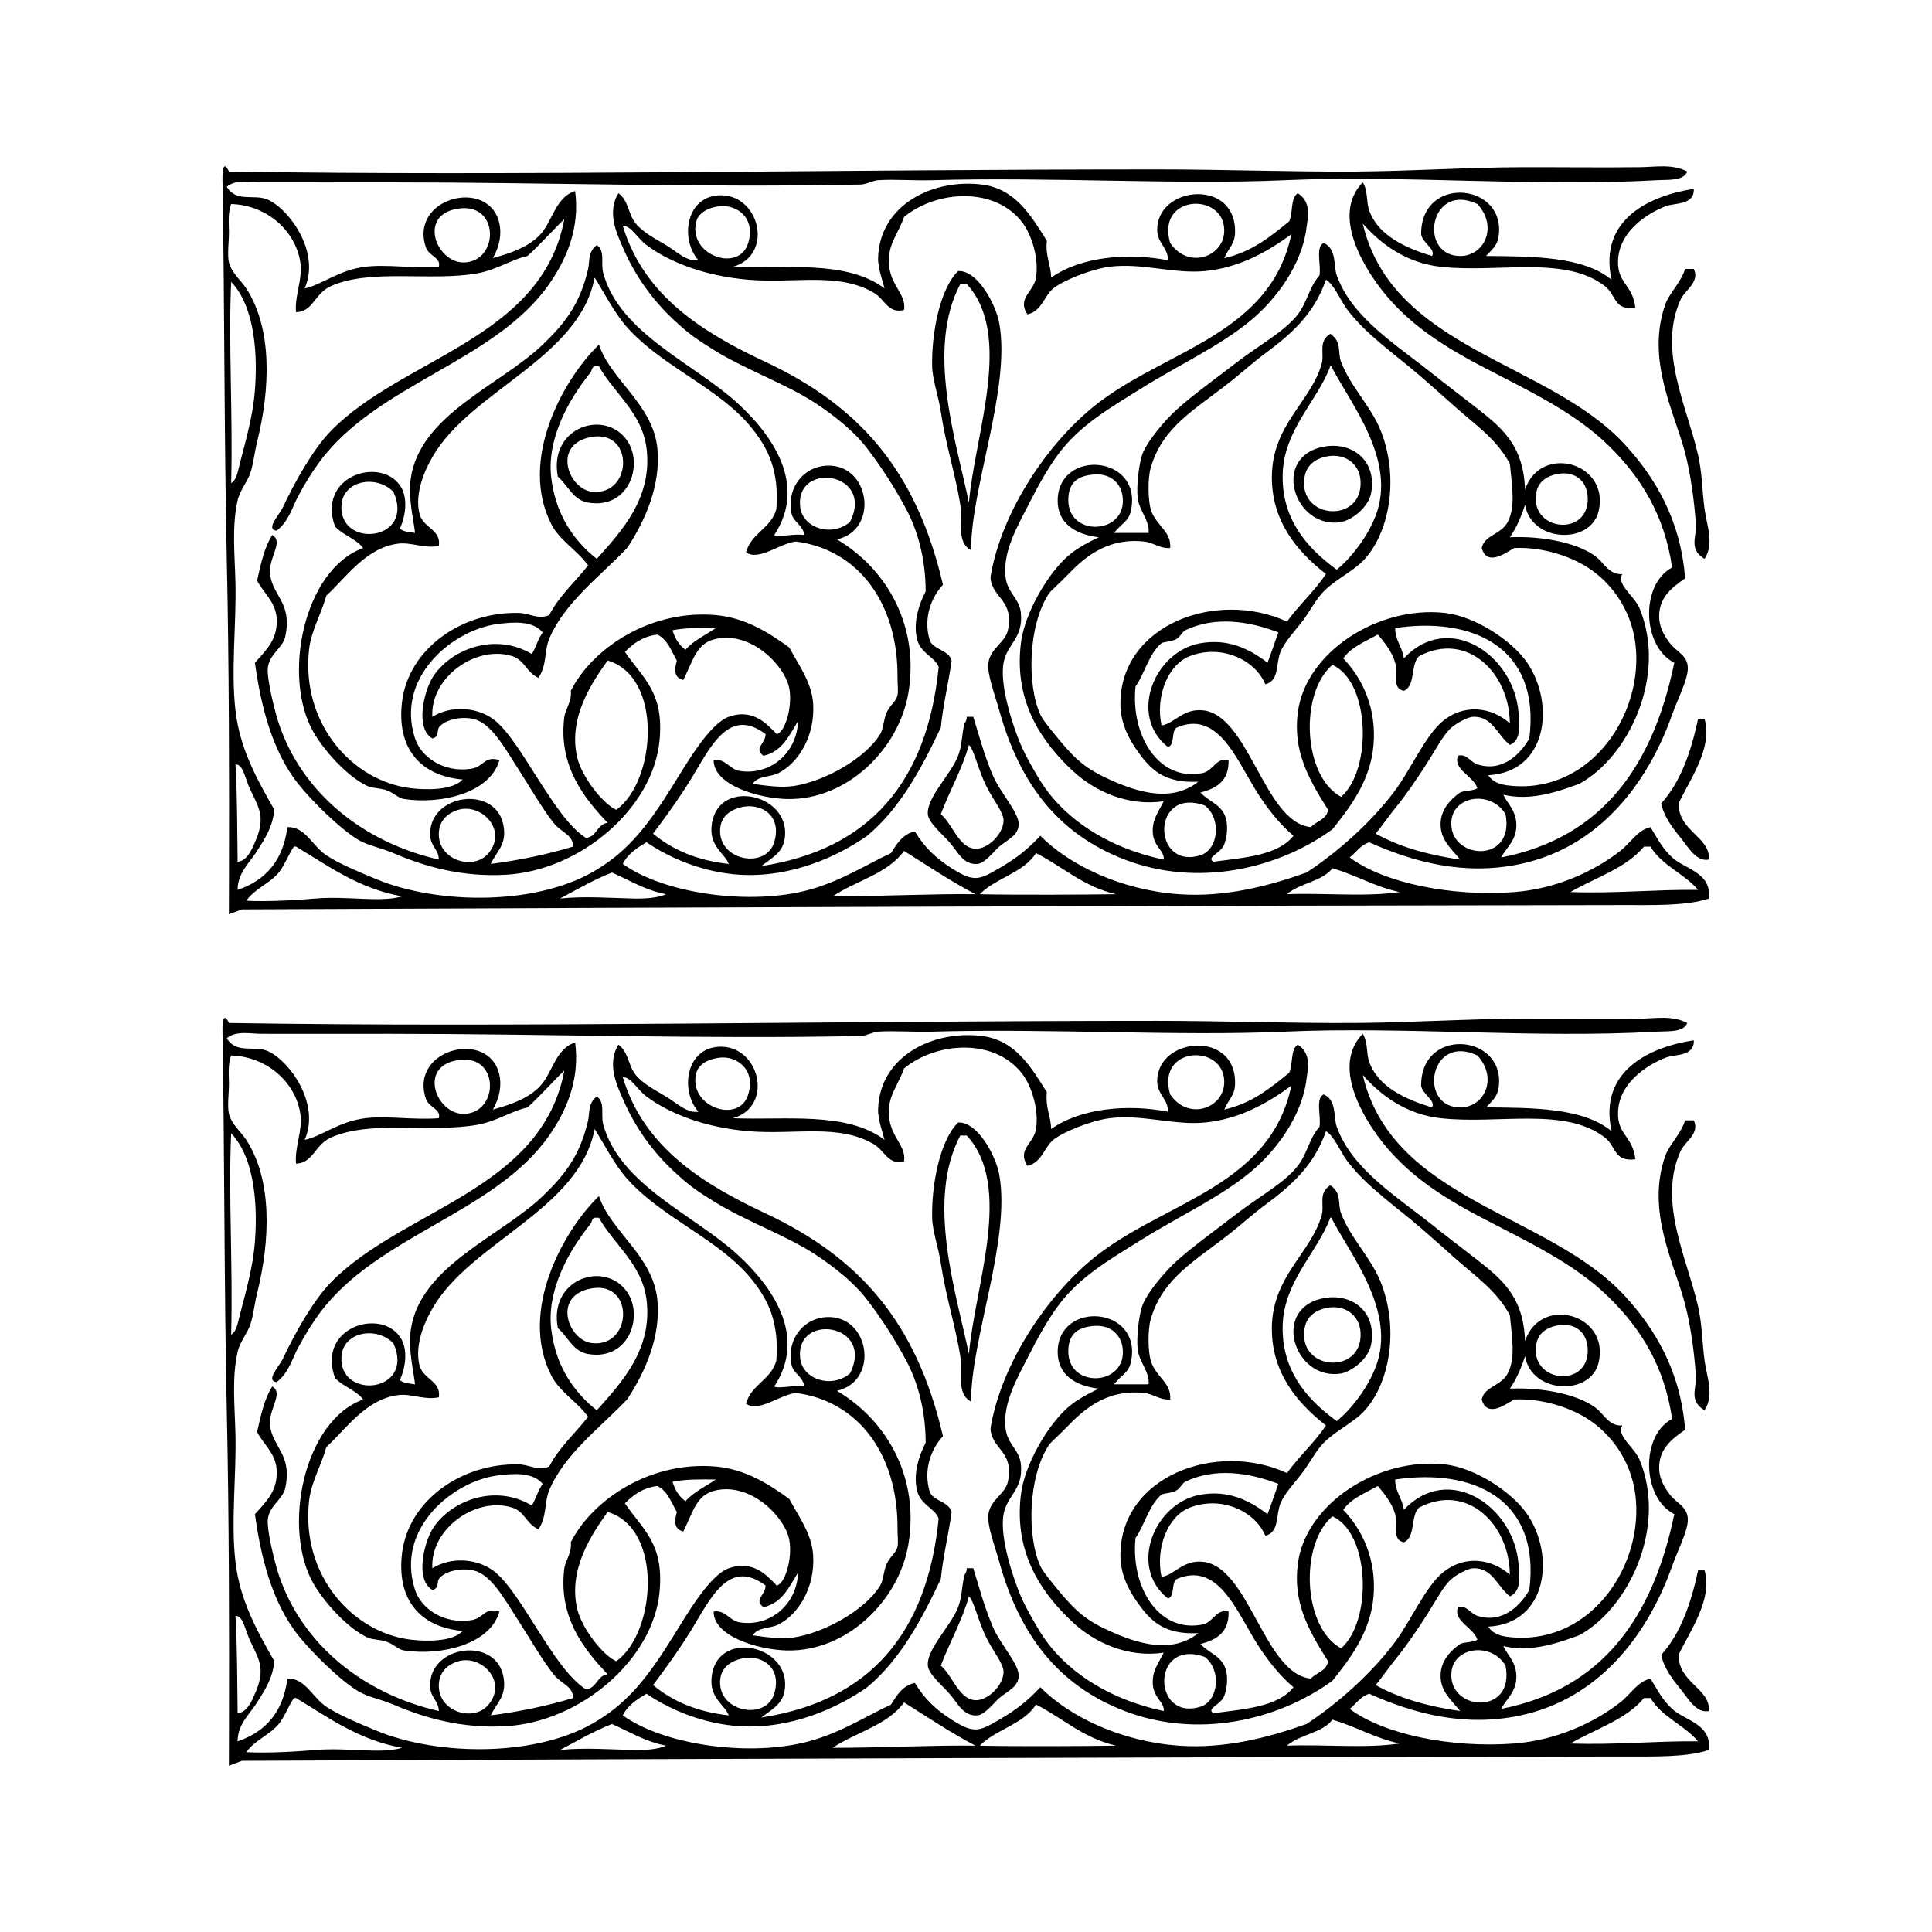
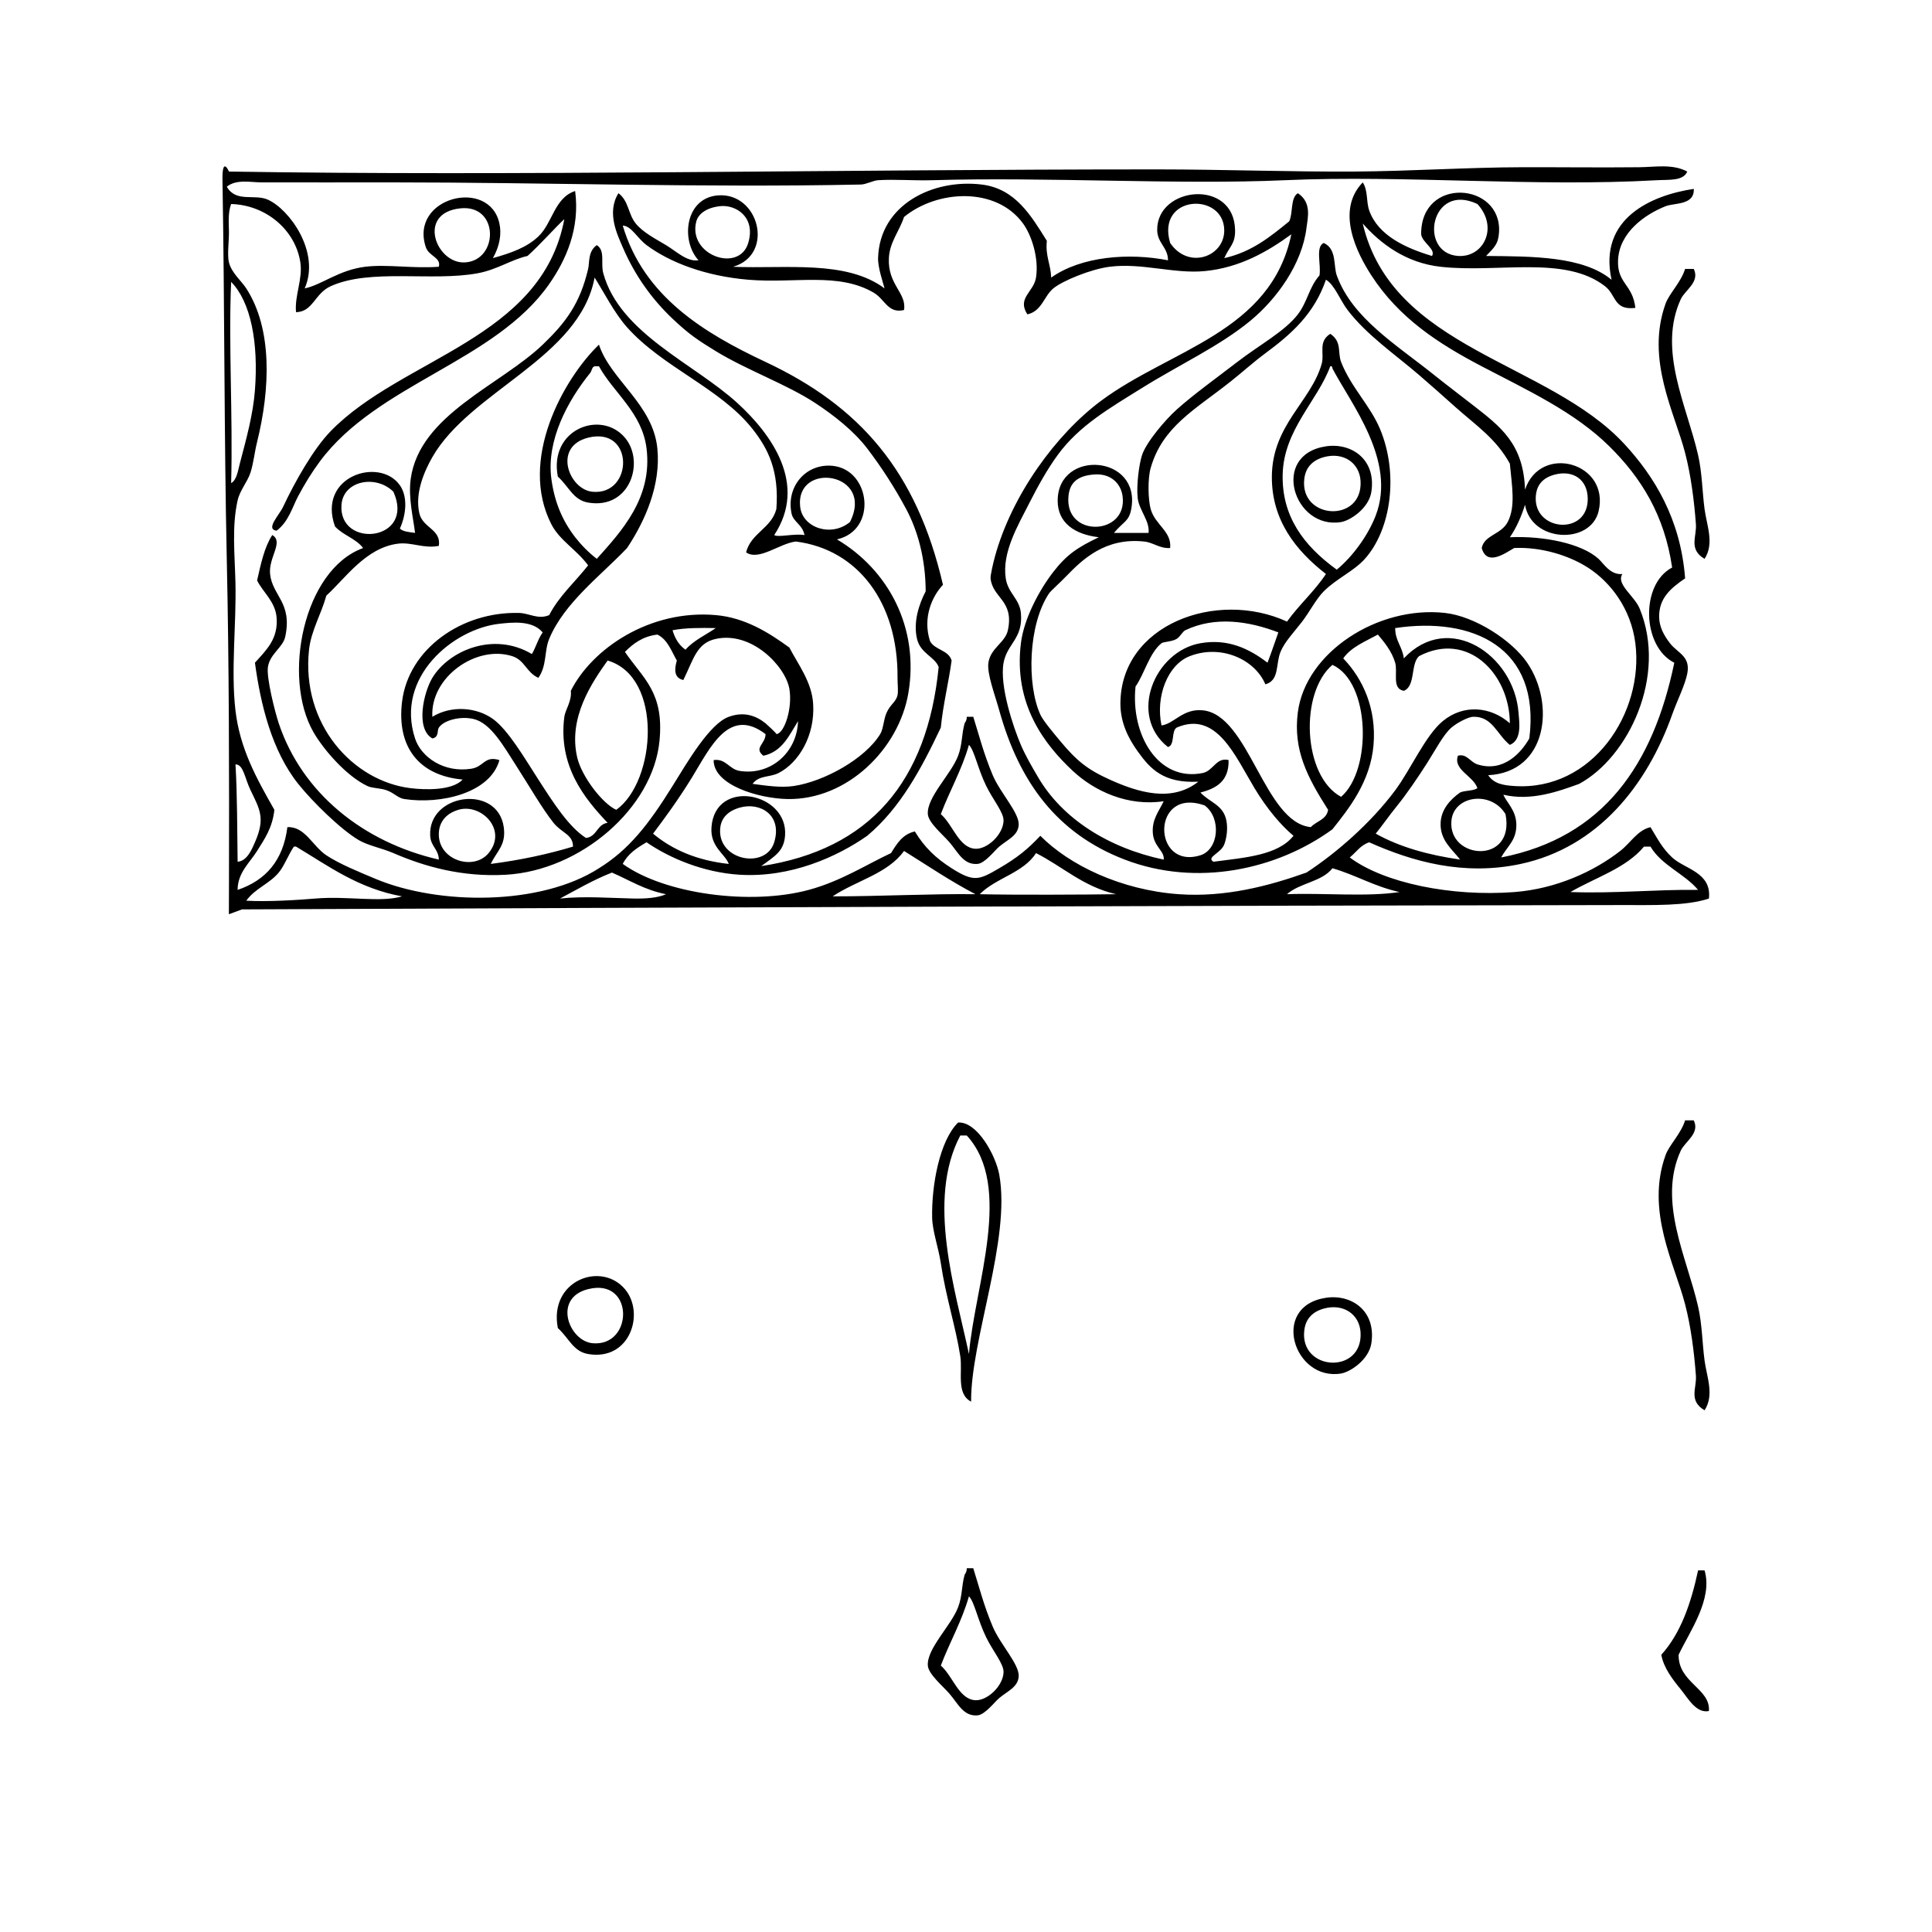
<svg xmlns="http://www.w3.org/2000/svg" xml:space="preserve" width="3.413in" height="3.413in" version="1.1" style="shape-rendering:geometricPrecision; text-rendering:geometricPrecision; image-rendering:optimizeQuality; fill-rule:evenodd; clip-rule:evenodd" viewBox="0 0 3413.33 3413.33">
  <defs>
    <style type="text/css">
   
    .fil0 {fill:none}
    .fil1 {fill:black}
   
  </style>
  </defs>
  <g id="Layer_x0020_1">
    <rect class="fil0" x="-0" y="-0" width="3413.33" height="3413.33" />
    <g id="_1972304494640">
      <g>
        <path class="fil1" d="M2992.41 475.1c11.36,23.12 -15.58,37.45 -22.94,53.51 -41.1,89.74 10.58,188 30.58,275.23 7.15,31.22 7.34,64.54 11.46,95.56 3.88,29.2 17.64,60.85 0,87.92 -28.67,-16.79 -13.68,-39.31 -15.29,-61.16 -3.06,-41.38 -8.73,-86.1 -19.11,-126.14 -18.5,-71.37 -70.12,-164.89 -34.41,-263.76 6.3,-17.44 27.42,-37.98 34.41,-61.16 5.1,0 10.2,0 15.29,0z" />
-         <path class="fil1" d="M1715.68 972.03c-26.72,-13.85 -14.77,-52.31 -19.11,-80.28 -8,-51.52 -25.45,-104.44 -34.41,-164.37 -4.12,-27.56 -14.76,-56.33 -15.29,-80.27 -1.28,-57.07 13.26,-136.44 45.87,-168.19 33.86,-2.1 66.56,58.45 72.63,91.74 20.92,114.57 -50.52,292.15 -49.69,401.37zm-7.65 -470.18l0 0c-3.82,0 -7.65,0 -11.46,0 -60.06,113.81 -8.91,272.31 15.29,386.07 10.48,-121.62 78.79,-295.85 -3.83,-386.07z" />
        <path class="fil1" d="M985.56 842.06c-16.27,-83.72 76.21,-118.74 118.51,-68.8 35.82,42.3 9.23,127.33 -64.99,114.67 -26.4,-4.5 -33.5,-27.71 -53.52,-45.87zm61.17 26.76l0 0c72.53,6.88 74.33,-116.06 -7.65,-95.56 -63.17,15.79 -33.85,91.63 7.65,95.56z" />
        <path class="fil1" d="M2342.57 788.55c44.78,-6.75 89.01,22.74 80.28,80.27 -4.46,29.41 -37.36,50.83 -53.52,53.52 -83.49,13.86 -125.77,-118.88 -26.76,-133.79zm-38.22 57.33l0 0c-8.74,72.52 103.74,78.85 99.39,3.82 -1.84,-31.81 -30.2,-51.7 -64.98,-42.04 -27.72,7.7 -33.06,27.09 -34.4,38.22z" />
        <path class="fil1" d="M1708.03 1266.37c3.83,0 7.65,0 11.46,0 9.91,31.24 18.17,64.66 34.41,103.2 13.2,31.33 47.23,66.64 45.87,87.92 -1.2,18.77 -18.99,25.45 -34.41,38.23 -7.85,6.52 -25.08,29.43 -38.22,30.58 -24.94,2.19 -34.4,-20.53 -49.69,-38.22 -11.95,-13.83 -37.14,-34.52 -38.22,-49.69 -2.14,-29.9 41.27,-70.65 53.52,-103.21 7.7,-20.48 5.74,-36.3 11.47,-57.34 2.02,-3.07 3.98,-6.2 3.82,-11.46zm-45.87 172.01l0 0c21.46,18.5 31.81,59.74 61.16,61.16 21.01,1.01 49.03,-25.1 49.69,-49.7 0.4,-14.41 -18.78,-37.05 -30.58,-61.16 -15.04,-30.74 -21.15,-63.7 -30.57,-72.63 -12.77,44.57 -33.95,80.73 -49.7,122.32z" />
-         <path class="fil1" d="M3000.06 1270.19c3.82,0 7.64,0 11.46,0 15.05,50.75 -26.31,107.8 -45.87,149.08 -0.57,49.69 56.69,59.57 53.52,99.38 -22.33,4.49 -36.52,-22.08 -49.69,-38.23 -14.34,-17.58 -30.17,-37.81 -34.41,-61.15 33.91,-37.45 52.44,-90.27 64.99,-149.08z" />
        <path class="fil1" d="M404.36 1615.14l0.17 -54.43c0.53,-190.94 0.19,-385.07 -3.82,-569.56 -4.83,-222.72 -3.77,-447.75 -7.65,-672.77 -0.75,-43.75 11.46,-15.29 11.46,-15.29 502.76,8.13 1064.91,-3.82 1639.89,-3.82 114.38,0 235.52,4.48 347.85,3.82 100.3,-0.58 200.83,-7.46 298.15,-7.65 70.29,-0.13 137.47,0.73 206.42,0 27.19,-0.28 58.22,-6.27 84.09,7.65 -6.94,17.03 -32.59,14.11 -53.52,15.29 -216.14,12.29 -445.78,-9.43 -657.48,0 -188.93,8.42 -418.36,-6.07 -623.08,0 -32.95,0.98 -65.48,-1.94 -95.56,0 -8.99,0.58 -20.77,7.44 -30.58,7.65 -279.2,5.77 -557.63,-3.82 -829.5,-3.82 -76.01,0 -150.79,0.17 -229.35,0 -19.32,-0.04 -44.09,-6.06 -61.17,7.65 16.32,28.58 48.84,12.25 72.63,22.93 38.05,17.08 93.16,92.73 64.98,156.72 29.78,-5.93 60.07,-32.52 107.04,-38.23 38.84,-4.72 84.38,3.49 129.97,0 4.33,-16.49 -17.63,-18.59 -22.94,-34.4 -29.66,-88.26 112.19,-123.89 129.97,-42.05 3.85,17.69 1,39.03 -11.47,61.16 32.39,-9.01 59.79,-18.83 80.28,-38.22 25.23,-23.89 28.37,-68.52 64.98,-80.27 8.83,66.57 -16.32,122.03 -45.87,164.37 -95.81,137.26 -303.49,176.13 -405.19,313.45 -14.17,19.12 -26.39,39.03 -38.23,61.16 -10.24,19.18 -16.81,45.14 -38.22,61.17 -20.06,-2.74 4.5,-27.23 11.46,-42.06 20.75,-44.11 53.27,-102.08 84.09,-133.78 126.5,-130.1 373.1,-162.69 412.83,-374.61 -14.72,13.35 -43.43,45.73 -64.98,64.98 -28.3,6.3 -53.72,24.24 -87.92,30.58 -81.25,15.07 -189.69,-8.95 -259.94,22.94 -28.42,12.9 -30.93,45.11 -61.16,45.87 -2.74,-29.54 12.12,-58.43 7.65,-87.92 -8.75,-57.63 -60.95,-101.52 -122.32,-103.21 -5.9,15.84 -3.96,34.05 -3.83,49.69 0.14,15.58 -3.28,40.6 0,53.52 4.76,18.69 21.87,32.39 30.58,45.87 46.35,71.66 42.48,177.09 19.12,271.41 -4.55,18.35 -6.32,37.23 -11.47,53.51 -5.37,16.98 -18.86,31.51 -22.94,49.7 -10.37,46.29 -5.02,94.43 -3.82,145.26 1.74,73.8 -8.18,155.02 0,225.54 7.81,67.38 36.94,119.95 68.81,175.83 -3.68,32.69 -17.53,51.54 -30.58,72.63 -12.83,20.72 -34.34,38.25 -34.41,68.81 49.56,-16.72 80.57,-51.95 87.93,-110.86 31.16,-1.59 44.14,33.2 68.8,49.7 22.18,14.83 57.73,29.49 87.92,42.05 111.1,46.21 290.57,47.22 393.72,-19.11 53.04,-32.94 87.54,-77 129.97,-145.26 26.25,-42.23 65.46,-110.02 99.39,-122.32 27.85,-10.1 48.74,-1.38 64.99,11.46 1.3,1.04 20.89,18.95 19.11,19.11 14.51,-1.36 28.89,-46.56 22.94,-80.27 -6.92,-39.17 -65.99,-101.87 -129.97,-87.93 -33.87,7.4 -39.05,35.63 -57.33,72.63 -16.47,-3.71 -16.11,-18.36 -11.47,-34.41 -9.82,-16.94 -16.28,-37.23 -34.4,-45.86 -26.15,3.15 -42.69,15.92 -57.33,30.57 32.48,47.49 69.29,71.22 61.15,156.73 -11.37,119.65 -139.71,229.51 -271.4,237 -77.5,4.41 -143.5,-14.33 -198.77,-38.23 -20.38,-8.81 -44.65,-13.27 -61.16,-22.94 -31.73,-18.58 -82.26,-68.3 -107.04,-99.39 -46.69,-58.6 -66.36,-140.11 -76.44,-214.06 20.28,-22.58 41.51,-42.17 38.23,-80.27 -2.39,-27.79 -24.05,-44.22 -34.41,-64.99 6.6,-29.07 12.73,-58.61 26.76,-80.27 20.83,11.78 -6.87,39.61 -3.82,68.8 4.04,38.68 39.77,50.52 26.76,110.85 -4.14,19.15 -26.96,29.98 -30.58,53.52 -2.92,19 12.61,79.93 19.11,99.39 41.14,123.22 149.24,210.27 282.87,240.83 -0.55,-18.63 -14.23,-22.98 -15.29,-42.05 -4.18,-74.91 119.31,-91.89 129.96,-15.29 4.44,31.87 -11.82,41.53 -22.94,64.98 51.89,-6.72 100.24,-16.98 145.26,-30.58 0.35,-21.42 -20.05,-24.04 -34.41,-42.05 -19.81,-24.86 -43.01,-65.22 -64.98,-99.38 -23.41,-36.4 -45.77,-76.96 -76.46,-84.09 -22.67,-5.28 -52.04,1.85 -61.15,15.28 -3.45,5.08 0.67,16.91 -11.47,19.11 -30.56,-17.57 -15.02,-82.14 0,-107.02 28.78,-47.69 107.72,-82.62 175.84,-42.05 7.12,-11.99 11.05,-27.18 19.11,-38.22 -18.29,-21.94 -54.43,-17.69 -76.45,-15.29 -81,8.83 -184.62,93.85 -149.08,202.59 10.85,33.19 51,61.11 99.39,53.52 22.75,-3.56 22.94,-23.44 49.7,-15.29 -16.09,58.29 -103.3,78.7 -168.19,68.81 -11.07,-1.7 -16.91,-10.13 -30.58,-15.29 -11.48,-4.34 -25.23,-3.34 -34.4,-7.65 -37,-17.39 -77.62,-64.24 -95.57,-95.57 -55.27,-96.46 -17.86,-286.57 87.92,-324.91 -12.55,-16.76 -35.84,-22.76 -49.69,-38.22 -31.93,-89.03 79.07,-123.48 114.68,-72.63 12.92,18.44 12.46,48.25 0,76.45 5.79,5.69 16.78,6.16 26.76,7.65 -2.58,-23.46 -12.37,-61.63 -7.65,-95.57 15.81,-113.37 158.1,-165.06 233.18,-237 40.74,-39.04 65.84,-72.45 80.27,-133.79 2.72,-11.54 -0.52,-31.02 15.29,-42.05 15.37,9.64 6.56,31.79 11.47,49.7 29.15,106.29 160.52,159.43 237,229.35 60.14,54.99 124.3,143.29 64.99,233.19 7.33,4.58 35.02,-3.07 53.51,0 -3.72,-18.96 -19.76,-22.87 -22.93,-38.23 -9.88,-47.87 25.81,-88.77 72.63,-84.1 66.87,6.66 79.83,113.54 7.65,129.97 91.09,54.09 145.63,156.26 126.14,271.4 -16.79,99.21 -108.54,189.48 -214.06,187.31 -50.59,-1.05 -130.33,-24.63 -129.97,-68.81 21.52,-3.19 27.44,16.19 45.87,19.12 55,8.73 101.66,-32.84 103.21,-87.92 -15.66,25.11 -27.72,53.83 -61.17,61.15 -17.7,-13.93 3.77,-20.76 3.83,-38.23 -64.75,-49.18 -97.75,23.89 -129.97,76.46 -24.82,40.49 -50.63,75.21 -68.81,99.39 34.06,28.38 77.48,47.39 133.79,53.52 -7.04,-18.46 -33.16,-30.11 -30.57,-64.98 6.48,-87.62 136.26,-61.15 129.96,15.29 -2.23,27.05 -17.21,35.33 -42.05,53.52 192.48,-29.23 293.5,-149.91 313.45,-351.68 -6.59,-18.25 -32.11,-23.76 -38.23,-49.7 -7,-29.66 3.34,-61.11 15.29,-84.09 -0.19,-57.69 -14.1,-107.2 -34.4,-145.26 -20.45,-38.32 -44.39,-75.08 -68.81,-107.03 -23.32,-30.51 -57.54,-57.74 -91.74,-80.28 -50.06,-32.97 -121.13,-58.26 -175.84,-91.74 -32.22,-19.72 -47.7,-30.15 -76.45,-57.34 -33.98,-32.12 -65.57,-73.89 -87.92,-126.15 -9.29,-21.73 -29.09,-61.13 -7.65,-95.56 18.23,13.34 16.83,36.52 30.58,53.52 13.05,16.13 35.91,27.58 53.52,38.22 18.72,11.31 36.99,29.75 57.33,26.76 -31.91,-35.1 -23.66,-110.24 34.41,-114.67 72.59,-5.55 100.72,104.43 26.76,126.14 92.28,3.93 199.83,-12.59 267.58,38.23 -2.26,-8.94 -11.92,-36.47 -11.46,-53.52 2.48,-94.34 96.98,-140.72 183.47,-129.96 59.15,7.35 86.87,54.99 114.68,99.39 -2.88,27.1 6.96,41.46 7.65,64.99 53.38,-37.91 137.68,-44.06 206.42,-30.58 -0.05,-23.08 -18.86,-30.13 -19.11,-53.52 -0.81,-77.06 135.73,-91.53 137.61,0 0.52,24.87 -9.83,28.6 -19.11,49.69 48.92,-10.96 81.62,-38.16 114.68,-64.98 7.11,-14.54 1.83,-41.49 15.29,-49.69 25.17,16.37 17.34,44.26 15.29,61.16 -7.82,64.22 -52.78,125.95 -99.39,164.37 -54.32,44.78 -125.58,77.58 -191.13,118.5 -56.74,35.43 -110.99,66.23 -149.08,118.5 -18.56,25.48 -34.45,54.19 -49.69,84.09 -21.06,41.32 -48.85,88.11 -42.05,133.79 3.9,26.18 24.37,35.98 26.76,61.17 4.29,45.31 -24.29,53.96 -30.58,87.92 -7.57,40.93 17.61,115.11 30.58,145.26 8.54,19.87 19.96,39.26 30.58,57.34 42.67,72.66 123.41,124.43 221.71,145.26 1.94,-14.96 -17.09,-22.73 -19.11,-45.87 -2.16,-24.76 10.02,-38.3 19.11,-57.33 -63.36,9.67 -122.37,-17.87 -160.55,-53.52 -50.38,-47.07 -104.95,-117.86 -91.74,-225.54 5.31,-43.3 32.26,-93.81 57.33,-126.14 23.66,-30.5 42.64,-43.13 80.28,-61.16 -42.62,-4.96 -72.88,-25.5 -72.63,-64.98 0.58,-91.15 147.83,-80.94 129.97,15.29 -4.08,22 -13.62,21.74 -30.58,42.05 20.39,0 40.77,0 61.15,0 2.7,-20.57 -16.57,-39.99 -19.11,-61.17 -2.67,-22.24 2.43,-60.77 7.64,-76.44 7.59,-22.87 40.87,-62.04 61.16,-80.28 29.77,-26.75 70.16,-55.64 107.03,-84.09 39.36,-30.37 83.9,-54.03 107.04,-84.1 17.18,-22.33 19.74,-48.03 38.22,-68.81 3.31,-18.36 -7.64,-50.97 7.65,-57.34 23.29,10.62 16.78,40.32 22.94,57.34 27.28,75.38 104.86,122.02 172.02,175.84 21.86,17.52 45.84,35.62 68.81,53.52 48.43,37.72 89.09,68.06 91.74,149.08 27.4,-81.92 150.46,-47.74 129.96,38.22 -14.13,59.27 -118.51,55.4 -129.96,-11.46 -6.74,21.29 -15.3,40.76 -26.76,57.34 59.13,-2.71 126.85,10.87 156.72,38.22 8.85,8.11 20.74,28.83 42.05,26.76 -11.62,17.95 21.27,38.44 30.58,61.16 48.83,119.11 -19.94,262.55 -107.04,309.63 -36.5,13.22 -84.66,30.75 -133.79,19.11 5.59,13.92 22.94,27.5 22.94,53.52 0,27.94 -16.78,38.04 -26.76,57.34 181.2,-35.41 268.6,-164.62 305.8,-344.03 -57.24,-28.82 -60.15,-138.82 -3.82,-168.2 -13.64,-93.02 -54.78,-158.66 -110.85,-214.06 -61.69,-60.96 -144.11,-98.78 -225.53,-141.44 -76.67,-40.17 -145.91,-85.04 -194.95,-160.55 -25.51,-39.27 -63.71,-114.46 -15.29,-164.37 9.57,14.33 5.85,33.81 11.47,49.69 15.64,44.17 64.63,66.42 110.85,80.27 7.55,-11.54 -17.17,-23.48 -19.12,-38.22 -0.86,-102.92 142.77,-92.04 137.61,-3.83 -1.25,21.5 -8.78,27.22 -22.93,42.05 82.13,0.76 171.35,0.27 221.71,42.05 -23.97,-108.87 71.54,-149.57 145.26,-160.55 1.48,29.17 -34.07,24.42 -49.7,30.58 -36.24,14.29 -82.07,46.22 -84.1,95.56 -1.69,41.32 25.94,42.15 30.59,84.09 -38.54,4.63 -33.43,-22.57 -53.52,-38.22 -70.87,-55.19 -188.25,-23.05 -290.51,-34.41 -61.35,-6.81 -106.19,-40.76 -137.61,-76.45 52.06,222.66 327.28,243.35 462.53,389.9 52.26,56.63 99.04,131.8 107.03,237 -25.99,17.8 -46.57,35.39 -45.88,68.81 0.36,16.56 7.86,31.31 19.12,45.86 13.57,17.54 36.6,22.71 30.58,53.52 -4.04,20.7 -17.87,47.63 -26.76,72.63 -44.18,124.22 -130.6,234.39 -267.58,263.75 -100.7,21.58 -191.3,-4.11 -267.58,-38.22 -15.46,4.93 -23.09,17.69 -34.4,26.76 60.28,45.21 179.79,69.56 290.51,61.16 73.59,-5.57 140.56,-36.17 187.31,-72.63 18.33,-14.3 30.68,-36.94 53.52,-42.05 12.68,20.87 20.8,37.27 38.22,53.52 22.07,20.58 70.22,26.17 64.98,72.63 -40.89,13.35 -96.92,11.38 -156.72,11.47 -804.7,1.16 -1608.28,3.91 -2434.97,7.65l-23.11 8.56zm1425.99 -1124.75l0 0c5.35,-34.13 -7.65,-74.61 -22.94,-95.57 -47.85,-65.59 -152,-59.33 -210.24,-11.47 -8.17,25.18 -25.37,44.18 -26.76,72.63 -2.3,47.31 31.76,61.33 26.76,91.74 -28.36,6.81 -33.6,-18.88 -53.51,-30.58 -62.47,-36.69 -139.33,-15.98 -221.71,-22.94 -75.51,-6.38 -138.52,-30.44 -179.67,-61.16 -16.63,-12.42 -27.02,-34.22 -42.04,-34.4 37.21,125.37 143.78,189.88 252.29,240.82 166.3,78.09 266.74,192.3 313.44,393.72 -19.44,20.69 -36.1,58.09 -22.93,99.39 8.26,15.95 32.78,15.64 38.22,34.4 -5.52,40.35 -14.93,76.81 -19.11,118.5 -34.37,72.67 -71.69,142.38 -129.97,191.13 -52.93,37.05 -135.03,74.35 -225.53,68.81 -63.31,-3.88 -123.45,-29.07 -164.37,-57.34 -16.91,9.85 -33.1,20.4 -42.04,38.22 74.31,53.48 226.29,73.62 328.74,45.87 57.01,-15.44 102.63,-45.19 145.26,-64.98 10.26,-16.5 20.17,-33.35 42.05,-38.23 17.11,28.13 36.86,47.1 64.98,64.99 39.7,25.24 48.74,20.6 84.09,0 32.98,-19.21 51.27,-34.58 72.63,-57.34 51.08,51.67 142.12,95.87 244.64,103.21 81.87,5.87 159.37,-14.62 225.54,-38.22 53.26,-34.79 113.77,-87.62 156.72,-145.25 27.5,-36.9 53.26,-96.82 84.1,-122.32 36.89,-30.5 84.78,-25.82 118.5,3.81 -0.45,-88.3 -75.16,-163.66 -160.55,-118.5 -15.2,14.1 -5.7,52.92 -26.76,61.16 -21.7,-3.82 -10.32,-32.58 -15.29,-49.69 -5.91,-20.38 -19.98,-37.2 -30.58,-49.69 -22.14,12.26 -46.99,21.81 -61.16,42.04 35.38,36.86 58.78,89.48 53.52,152.9 -5.4,65.25 -44.17,113.26 -72.63,149.08 -97.54,71.17 -239.3,102.54 -366.96,53.52 -120.13,-46.12 -186.61,-137.57 -221.71,-263.76 -8.07,-29.04 -21.93,-64.64 -19.11,-84.1 3.76,-25.93 29.74,-35.44 34.4,-57.33 11.31,-53.09 -27.09,-56.61 -30.58,-91.75 -0.47,-4.73 4.3,-25.97 7.65,-38.22 29.89,-109.17 108.21,-216.31 187.31,-275.22 122.68,-91.37 300.25,-120.79 336.39,-294.33 -42.17,30.81 -91.27,58.98 -152.9,64.98 -54.24,5.28 -111.25,-14.97 -168.19,-7.65 -33.07,4.26 -82.85,24.64 -99.39,38.23 -16.59,13.62 -20.14,40.23 -45.87,45.87 -18.74,-29.02 11.27,-39.31 15.29,-64.98zm745.4 -38.23l0 0c45.16,3.35 72.44,-50.34 34.4,-91.74 -82.54,-39.14 -104.87,86.51 -34.4,91.74zm-412.84 -45.87l0 0c-1.26,-67.72 -120.72,-62.14 -95.56,22.93 32.34,47.95 96.44,24.25 95.56,-22.93zm-932.7 -15.29l0 0c-15.76,59.93 75.78,91.93 91.74,38.22 13.69,-46.04 -22.16,-67.99 -49.7,-64.98 -27.61,3.01 -39.31,16.34 -42.04,26.76zm-409.02 72.63l0 0c59.78,-3.08 61.27,-102.59 -7.63,-95.56 -77.9,7.94 -43.09,98.18 7.63,95.56zm-57.33 344.03l0 0c-13.13,22.91 -31.53,62.7 -22.94,99.39 6.09,26 38.74,27.92 34.41,57.34 -26.54,5.4 -47.89,-7.07 -72.63,-3.82 -56.84,7.44 -92.64,61.42 -126.15,91.74 -8.9,32.49 -26.95,61.86 -30.58,95.56 -14.23,132.15 78.03,232.39 179.66,244.65 25.67,3.09 73.51,4.5 91.74,-15.29 -76.35,-6.8 -116.95,-56.68 -107.04,-137.61 11.44,-93.28 105.4,-159.28 206.42,-156.72 18.62,0.47 33.91,12.24 53.51,3.82 17.87,-34.37 45.89,-58.6 68.81,-87.92 -21.01,-28.31 -50.27,-43.88 -64.99,-72.63 -58.2,-113.71 21.21,-256.51 84.1,-317.27 20.54,62.49 95.53,105.2 103.21,183.48 6.32,64.37 -21.31,127.35 -53.52,175.84 -46.33,48.76 -111.04,96.58 -137.62,160.54 -8.91,21.47 -3.81,47.24 -19.1,68.81 -21.09,-9.4 -24.03,-31.16 -45.87,-38.23 -63.46,-20.54 -145.33,36.81 -141.44,107.04 33.36,-20.48 77.82,-17.17 107.03,3.82 26.74,19.2 55.81,69.04 80.28,107.03 27.04,42 53.9,83.89 84.09,103.21 19.53,-2.13 19.16,-24.16 38.23,-26.76 -40.89,-43.08 -87.59,-100.25 -76.46,-187.3 1.58,-12.3 13.58,-27.85 11.47,-45.87 37.4,-74.4 139.38,-143.98 256.11,-133.79 51.79,4.52 93.53,30.84 129.97,57.33 16.16,30.84 39.62,60.85 42.05,99.39 3.57,56.76 -25.9,104.37 -61.16,122.32 -15.77,8.02 -34.27,3.53 -45.87,19.11 24.25,3.31 50.17,7.15 72.63,3.82 53.57,-7.93 125.93,-47.81 152.9,-91.75 5.8,-9.44 5.69,-25.61 11.46,-38.21 6.64,-14.48 16.67,-18.91 19.12,-30.59 1.6,-7.62 -0.09,-20.32 0,-30.58 1.2,-133.02 -70.11,-226.97 -179.66,-240.82 -28.6,3.18 -65.37,34.91 -87.93,19.11 8.9,-34.43 44.5,-42.15 53.52,-76.45 5.12,-67.58 -14.44,-106.41 -42.05,-141.43 -56.99,-72.29 -158.14,-108.44 -221.71,-179.67 -22.5,-25.2 -41.81,-63.58 -57.34,-87.91 -26.96,142.7 -219.38,199.81 -286.69,317.27zm1471.69 -183.48l0 0c-20.66,15.24 -41.34,33.98 -61.17,49.7 -63.16,50.07 -120.44,79.61 -141.43,152.89 -5.6,19.57 -4.52,56.47 0,72.63 7.85,28.05 37.33,39.31 34.41,68.81 -18.71,1.21 -29.16,-9.68 -45.87,-11.47 -68.91,-7.37 -109.22,31.86 -137.61,61.16 -13,13.43 -27.52,26.01 -30.57,30.58 -36.99,55.31 -39.41,161.26 -15.29,214.07 4.79,10.48 21.56,30.43 34.4,45.87 29.08,34.99 47.81,50.69 87.93,68.81 50.37,22.76 109.6,40.94 156.72,3.83 -61.69,2.93 -84.89,-22.65 -107.03,-53.52 -16.58,-23.12 -30.58,-50.84 -30.58,-84.09 0,-140.15 169.98,-202.38 294.33,-145.26 21.3,-29.68 48.5,-53.44 68.8,-84.1 -53.39,-41.46 -96,-95.29 -95.56,-172.02 0.52,-91.31 68.77,-132.15 87.91,-198.77 5.54,-19.23 -6.86,-39.36 15.29,-53.52 21.09,14.02 12.68,33.15 19.12,49.69 17.37,44.66 51.25,76.56 68.81,118.5 32.91,78.61 19.97,177.07 -26.76,229.35 -19.48,21.81 -50.2,34.91 -72.63,57.34 -13.55,13.56 -24.98,36.21 -38.22,53.52 -14.02,18.31 -30.99,35.69 -38.23,53.51 -8.78,21.62 -1.59,50.52 -26.76,57.34 -18.5,-44.24 -78.61,-71.33 -133.79,-49.69 -39.29,15.41 -60.4,71.85 -49.69,122.32 22.5,-3 37.56,-30.05 72.63,-26.75 82.24,7.72 108.54,198.35 191.13,206.41 9.74,-10.64 27.77,-12.99 30.57,-30.58 -36.97,-57.96 -61.93,-105.92 -53.51,-172.01 13.48,-105.91 140.96,-188.98 259.93,-175.84 52.65,5.81 118.13,48.24 145.26,87.92 49.69,72.67 36.03,193.43 -68.81,198.77 10.31,15.76 28.51,17.94 45.87,19.11 138.13,9.35 229.73,-129.26 214.07,-252.3 -7.78,-61.01 -43.83,-108.07 -84.11,-133.79 -33.6,-21.44 -82.48,-36.57 -129.96,-34.4 -17.28,10.09 -48.28,32.37 -57.34,0 4.69,-23.12 34.22,-23.61 45.87,-45.87 14.34,-27.41 7.48,-63.87 3.82,-103.21 -24.32,-44.18 -59.81,-67.57 -95.56,-99.39 -22.13,-19.7 -43.44,-38.86 -64.98,-57.33 -43.05,-36.9 -92.28,-70.42 -126.15,-114.68 -12.71,-16.61 -23.41,-45.19 -38.23,-53.52 -20.57,60.07 -60.85,95.91 -107.03,129.97zm-1827.19 229.35l0 0c9.81,-5.27 11.95,-21.64 15.29,-34.4 11.59,-44.21 23.47,-86.57 26.76,-129.97 6.35,-83.8 -7.15,-155.48 -42.05,-191.12 -4.9,108.17 3.24,236.24 0,355.49zm634.55 -194.94l0 0c-40.27,49.74 -77.81,119.65 -68.81,187.3 5.5,41.37 19.71,74.33 42.05,103.21 10.24,13.23 23.66,27.08 38.23,38.22 43.96,-49.09 98.6,-107.88 87.91,-194.95 -7.78,-63.44 -58.37,-98.33 -84.09,-145.26 -2.54,0 -5.09,0 -7.64,0 -5.01,1.3 -4.83,8 -7.65,11.47zm1223.22 179.66l0 0c-1.68,73.46 36.47,125.5 95.56,168.19 28.6,-23.5 55.49,-60.99 68.81,-95.57 37.33,-96.96 -43.89,-197.51 -76.45,-259.93 -0.22,-2.33 -0.57,-4.53 -3.83,-3.83 -22.24,60.91 -82.29,112.15 -84.09,191.13zm-378.44 38.22l0 0c-7.21,74.46 105.23,70.07 95.57,0 -3.04,-22.09 -20.53,-40.24 -49.7,-38.22 -30.37,2.09 -43.61,14.92 -45.87,38.22zm825.68 0l0 0c-4.88,62.8 93.21,70.72 91.73,3.82 -0.74,-33.45 -25.89,-49.84 -57.33,-42.04 -28.24,7 -33.43,25.59 -34.4,38.22zm-1299.67 19.11l0 0c4.11,36.8 54.57,54.17 87.91,26.76 44.74,-88.22 -97.05,-108.48 -87.91,-26.76zm-810.39 -3.82l0 0c-5.78,78.52 131.21,64.89 91.74,-22.94 -30.95,-30.86 -88.6,-19.69 -91.74,22.94zm1490.8 221.71l0 0c-5.04,2.41 -8.8,11.33 -15.29,15.28 -8.37,5.11 -23.5,5.04 -26.76,7.65 -21.59,17.31 -30.5,55.07 -45.87,76.46 -8.93,85.58 40.15,168.68 118.5,152.9 19.12,-3.85 24.03,-28.37 45.87,-22.94 1.06,36.74 -21.23,50.13 -49.69,57.34 16.37,17.8 40.36,21.45 45.86,49.69 2.87,14.68 0.24,31.34 -3.82,42.05 -6.01,15.86 -32.49,22.43 -19.11,30.58 55.06,-7.37 113.85,-11.01 141.43,-45.87 -21.83,-18.22 -46.63,-47.24 -68.81,-84.09 -34.7,-57.68 -67.4,-137.44 -137.61,-107.04 -9.98,6.59 -2.59,30.54 -15.29,34.4 -70.88,-55.89 -23.74,-169.28 57.34,-183.48 48.41,-8.47 85.75,9.44 118.5,34.41 6.72,-17.49 12.77,-35.65 19.11,-53.52 -51.49,-19.75 -111.15,-29.24 -164.37,-3.82zm516.05 236.99l0 0c46.55,14.77 77.8,-21.26 91.74,-45.87 20.37,-161.2 -100.35,-215.49 -237,-194.94 0.11,22.83 12.87,33.01 15.29,53.51 79.55,-84.49 194.65,-5.85 202.6,95.57 1.37,17.42 6.5,48.34 -15.3,57.33 -22.9,-18.32 -30.63,-50.74 -64.98,-49.69 -8.12,0.24 -27.64,10.06 -38.22,19.11 -13.73,11.74 -27.5,38.14 -42.05,61.17 -16.72,26.44 -38.15,57.57 -53.52,76.45 -14.55,17.87 -26.48,35.41 -38.22,49.69 41.58,23.4 92.24,37.72 149.08,45.87 -14.14,-18.48 -35.75,-34.04 -34.4,-64.99 1.03,-23.8 17.11,-41.28 34.4,-53.51 8.74,-4 23.06,-2.43 30.58,-7.65 -6.94,-21.74 -43.24,-32.33 -34.4,-57.34 15.29,-4.35 21.85,11.31 34.4,15.29zm-1422 -236.99l0 0c4.35,14.76 11.66,26.57 22.94,34.4 14.23,-16.35 35.35,-25.81 53.51,-38.22 -27.24,-0.5 -54.07,-0.56 -76.45,3.82zm-114.67 53.51l0 0c-28.01,39.33 -70.44,101.59 -53.52,172.02 7.96,33.13 44.52,80.93 68.81,91.74 70.29,-50.23 83.35,-234.87 -15.29,-263.76zm1280.56 7.65l0 0c-58.61,49.83 -52.31,196.83 15.29,233.18 54.7,-47.13 52.13,-202.59 -15.29,-233.18zm-1934.22 347.85l0 0c16.74,-1.28 24.96,-21.64 30.59,-34.41 18.68,-42.46 8.55,-58.21 -7.65,-91.74 -10.64,-22.05 -12.54,-45.84 -26.76,-45.88 3.28,52.23 2.96,117.38 3.82,172.02zm2144.46 -72.63l0 0c-6.59,69.26 112.96,78.17 95.56,-11.46 -25.39,-42.08 -91.31,-33.16 -95.56,11.46zm-443.42 61.17l0 0c32.06,-10.01 37.61,-65 7.65,-87.92 -95.16,-34.06 -93.26,114.63 -7.65,87.92zm-848.61 -45.87l0 0c-3.26,55.75 80.96,70.94 95.57,22.94 14.77,-48.56 -25.37,-71.6 -61.17,-61.17 -25.07,7.32 -33.48,22.48 -34.41,38.23zm-496.93 11.47l0 0c2.19,44.38 62.29,61.73 87.91,30.58 34.02,-41.35 -13.23,-88.46 -53.51,-76.45 -24.13,7.19 -35.46,24.5 -34.4,45.87zm-252.3 19.11l0 0c-0.93,-0.56 -2.82,0.45 -3.83,0 -10.23,15.2 -16.78,33.84 -26.75,45.87 -16.65,20.08 -41.74,27.9 -57.34,49.69 38.21,2.26 93.74,-1.41 122.32,-3.82 57.52,-4.84 114.32,7.52 152.9,-3.83 -76.99,-13.91 -129.8,-53.5 -187.3,-87.91zm2392.93 0l0 0c-3.83,0 -7.65,0 -11.47,0 -31.78,38.3 -85.64,54.52 -129.98,80.27 79.34,2.88 148.24,-4.67 225.54,-3.82 -24.5,-29.02 -64.13,-42.91 -84.09,-76.45zm-1318.79 7.65l0 0c-28.58,40.22 -84.99,52.61 -126.14,80.27 82.72,0.01 178.26,-4.88 252.29,-3.82 -44.36,-23.17 -84.56,-50.5 -126.15,-76.45zm233.18 3.82l0 0c-22.2,35.13 -70.94,43.74 -99.39,72.63 60.98,1.48 187.44,0.83 240.82,0 -58.03,-13.32 -94.07,-48.64 -141.43,-72.63zm523.69 26.76l0 0c-18.16,23.89 -58.11,25.98 -80.28,45.87 65,-2.54 140.15,5.09 198.77,-3.82 -44.01,-9.5 -76.94,-30.08 -118.5,-42.04zm-1272.91 7.64l0 0c-32.94,12.93 -61.79,29.96 -91.75,45.87 42.65,-4.62 88.83,-0.84 129.96,0 19.54,0.4 42.3,-0.79 57.35,-7.65 -37.37,-7.22 -64.46,-24.73 -95.56,-38.22z" />
      </g>
      <g>
        <path class="fil1" d="M2992.41 1979.37c11.36,23.13 -15.58,37.45 -22.94,53.51 -41.1,89.74 10.58,188 30.58,275.23 7.15,31.22 7.34,64.54 11.46,95.56 3.88,29.2 17.64,60.85 0,87.92 -28.67,-16.79 -13.68,-39.31 -15.29,-61.16 -3.06,-41.38 -8.73,-86.1 -19.11,-126.14 -18.5,-71.37 -70.12,-164.89 -34.41,-263.76 6.3,-17.44 27.42,-37.98 34.41,-61.16 5.1,0 10.2,0 15.29,0z" />
        <path class="fil1" d="M1715.68 2476.31c-26.72,-13.84 -14.77,-52.3 -19.11,-80.27 -8,-51.52 -25.45,-104.44 -34.41,-164.37 -4.12,-27.56 -14.76,-56.33 -15.29,-80.27 -1.28,-57.07 13.26,-136.44 45.87,-168.19 33.86,-2.1 66.56,58.45 72.63,91.74 20.92,114.58 -50.52,292.15 -49.69,401.37zm-7.65 -470.17l0 0c-3.82,0 -7.65,0 -11.46,0 -60.06,113.8 -8.91,272.31 15.29,386.07 10.48,-121.62 78.79,-295.85 -3.83,-386.07z" />
        <path class="fil1" d="M985.56 2346.34c-16.27,-83.72 76.21,-118.74 118.51,-68.8 35.82,42.3 9.23,127.33 -64.99,114.67 -26.4,-4.5 -33.5,-27.71 -53.52,-45.87zm61.17 26.76l0 0c72.53,6.87 74.33,-116.07 -7.65,-95.56 -63.17,15.79 -33.85,91.62 7.65,95.56z" />
        <path class="fil1" d="M2342.57 2292.83c44.78,-6.75 89.01,22.74 80.28,80.27 -4.46,29.41 -37.36,50.83 -53.52,53.52 -83.49,13.86 -125.77,-118.88 -26.76,-133.78zm-38.22 57.33l0 0c-8.74,72.52 103.74,78.85 99.39,3.82 -1.84,-31.81 -30.2,-51.7 -64.98,-42.04 -27.72,7.69 -33.06,27.09 -34.4,38.22z" />
        <path class="fil1" d="M1708.03 2770.65c3.83,0 7.65,0 11.46,0 9.91,31.24 18.17,64.66 34.41,103.21 13.2,31.32 47.23,66.64 45.87,87.92 -1.2,18.77 -18.99,25.45 -34.41,38.22 -7.85,6.52 -25.08,29.43 -38.22,30.58 -24.94,2.2 -34.4,-20.53 -49.69,-38.22 -11.95,-13.83 -37.14,-34.51 -38.22,-49.69 -2.14,-29.9 41.27,-70.66 53.52,-103.21 7.7,-20.48 5.74,-36.31 11.47,-57.34 2.02,-3.08 3.98,-6.2 3.82,-11.46zm-45.87 172.02l0 0c21.46,18.5 31.81,59.74 61.16,61.16 21.01,1.01 49.03,-25.1 49.69,-49.69 0.4,-14.41 -18.78,-37.05 -30.58,-61.16 -15.04,-30.74 -21.15,-63.7 -30.57,-72.63 -12.77,44.57 -33.95,80.73 -49.7,122.32z" />
        <path class="fil1" d="M3000.06 2774.47c3.82,0 7.64,0 11.46,0 15.05,50.75 -26.31,107.81 -45.87,149.08 -0.57,49.69 56.69,59.57 53.52,99.38 -22.33,4.49 -36.52,-22.08 -49.69,-38.23 -14.34,-17.57 -30.17,-37.8 -34.41,-61.15 33.91,-37.45 52.44,-90.27 64.99,-149.08z" />
-         <path class="fil1" d="M404.36 3119.42l0.17 -54.43c0.53,-190.94 0.19,-385.07 -3.82,-569.56 -4.83,-222.72 -3.77,-447.76 -7.65,-672.77 -0.75,-43.75 11.46,-15.29 11.46,-15.29 502.76,8.13 1064.91,-3.82 1639.89,-3.82 114.38,0 235.52,4.48 347.85,3.82 100.3,-0.58 200.83,-7.46 298.15,-7.65 70.29,-0.13 137.47,0.73 206.42,0 27.19,-0.28 58.22,-6.28 84.09,7.65 -6.94,17.03 -32.59,14.1 -53.52,15.29 -216.14,12.29 -445.78,-9.43 -657.48,0 -188.93,8.42 -418.36,-6.07 -623.08,0 -32.95,0.98 -65.48,-1.94 -95.56,0 -8.99,0.58 -20.77,7.44 -30.58,7.65 -279.2,5.77 -557.63,-3.82 -829.5,-3.82 -76.01,0 -150.79,0.17 -229.35,0 -19.32,-0.04 -44.09,-6.06 -61.17,7.65 16.32,28.58 48.84,12.25 72.63,22.94 38.05,17.08 93.16,92.73 64.98,156.72 29.78,-5.93 60.07,-32.52 107.04,-38.23 38.84,-4.72 84.38,3.49 129.97,0 4.33,-16.49 -17.63,-18.59 -22.94,-34.4 -29.66,-88.26 112.19,-123.89 129.97,-42.05 3.85,17.69 1,39.03 -11.47,61.16 32.39,-9.01 59.79,-18.83 80.28,-38.23 25.23,-23.89 28.37,-68.52 64.98,-80.27 8.83,66.57 -16.32,122.04 -45.87,164.37 -95.81,137.26 -303.49,176.13 -405.19,313.45 -14.17,19.12 -26.39,39.02 -38.23,61.16 -10.24,19.17 -16.81,45.14 -38.22,61.16 -20.06,-2.73 4.5,-27.23 11.46,-42.05 20.75,-44.12 53.27,-102.08 84.09,-133.79 126.5,-130.1 373.1,-162.69 412.83,-374.61 -14.72,13.35 -43.43,45.73 -64.98,64.99 -28.3,6.3 -53.72,24.24 -87.92,30.58 -81.25,15.07 -189.69,-8.95 -259.94,22.94 -28.42,12.9 -30.93,45.11 -61.16,45.87 -2.74,-29.54 12.12,-58.42 7.65,-87.91 -8.75,-57.63 -60.95,-101.52 -122.32,-103.21 -5.9,15.84 -3.96,34.04 -3.83,49.69 0.14,15.58 -3.28,40.61 0,53.52 4.76,18.69 21.87,32.39 30.58,45.87 46.35,71.66 42.48,177.09 19.12,271.41 -4.55,18.35 -6.32,37.22 -11.47,53.51 -5.37,16.98 -18.86,31.51 -22.94,49.7 -10.37,46.29 -5.02,94.43 -3.82,145.26 1.74,73.8 -8.18,155.02 0,225.53 7.81,67.39 36.94,119.96 68.81,175.84 -3.68,32.69 -17.53,51.54 -30.58,72.63 -12.83,20.72 -34.34,38.25 -34.41,68.81 49.56,-16.72 80.57,-51.96 87.93,-110.86 31.16,-1.59 44.14,33.2 68.8,49.69 22.18,14.83 57.73,29.49 87.92,42.05 111.1,46.21 290.57,47.23 393.72,-19.11 53.04,-32.94 87.54,-77 129.97,-145.26 26.25,-42.23 65.46,-110.02 99.39,-122.32 27.85,-10.1 48.74,-1.37 64.99,11.46 1.3,1.03 20.89,18.95 19.11,19.11 14.51,-1.36 28.89,-46.57 22.94,-80.27 -6.92,-39.17 -65.99,-101.88 -129.97,-87.93 -33.87,7.4 -39.05,35.62 -57.33,72.63 -16.47,-3.71 -16.11,-18.36 -11.47,-34.41 -9.82,-16.94 -16.28,-37.24 -34.4,-45.87 -26.15,3.15 -42.69,15.93 -57.33,30.57 32.48,47.49 69.29,71.22 61.15,156.73 -11.37,119.65 -139.71,229.51 -271.4,237 -77.5,4.41 -143.5,-14.33 -198.77,-38.23 -20.38,-8.81 -44.65,-13.27 -61.16,-22.93 -31.73,-18.58 -82.26,-68.3 -107.04,-99.39 -46.69,-58.6 -66.36,-140.11 -76.44,-214.07 20.28,-22.58 41.51,-42.17 38.23,-80.27 -2.39,-27.79 -24.05,-44.22 -34.41,-64.98 6.6,-29.07 12.73,-58.61 26.76,-80.27 20.83,11.78 -6.87,39.62 -3.82,68.81 4.04,38.68 39.77,50.52 26.76,110.85 -4.14,19.15 -26.96,29.97 -30.58,53.52 -2.92,18.99 12.61,79.93 19.11,99.39 41.14,123.22 149.24,210.27 282.87,240.82 -0.55,-18.63 -14.23,-22.98 -15.29,-42.05 -4.18,-74.91 119.31,-91.89 129.96,-15.29 4.44,31.87 -11.82,41.52 -22.94,64.98 51.89,-6.72 100.24,-16.98 145.26,-30.58 0.35,-21.41 -20.05,-24.04 -34.41,-42.05 -19.81,-24.86 -43.01,-65.22 -64.98,-99.39 -23.41,-36.39 -45.77,-76.96 -76.46,-84.09 -22.67,-5.28 -52.04,1.86 -61.15,15.29 -3.45,5.08 0.67,16.9 -11.47,19.11 -30.56,-17.57 -15.02,-82.14 0,-107.02 28.78,-47.7 107.72,-82.62 175.84,-42.06 7.12,-11.99 11.05,-27.18 19.11,-38.22 -18.29,-21.93 -54.43,-17.69 -76.45,-15.29 -81,8.83 -184.62,93.85 -149.08,202.59 10.85,33.19 51,61.1 99.39,53.52 22.75,-3.56 22.94,-23.44 49.7,-15.29 -16.09,58.28 -103.3,78.7 -168.19,68.81 -11.07,-1.69 -16.91,-10.13 -30.58,-15.29 -11.48,-4.34 -25.23,-3.33 -34.4,-7.65 -37,-17.39 -77.62,-64.24 -95.57,-95.56 -55.27,-96.46 -17.86,-286.58 87.92,-324.91 -12.55,-16.76 -35.84,-22.76 -49.69,-38.23 -31.93,-89.03 79.07,-123.47 114.68,-72.63 12.92,18.44 12.46,48.25 0,76.45 5.79,5.69 16.78,6.16 26.76,7.65 -2.58,-23.46 -12.37,-61.63 -7.65,-95.56 15.81,-113.37 158.1,-165.07 233.18,-237 40.74,-39.04 65.84,-72.45 80.27,-133.79 2.72,-11.54 -0.52,-31.02 15.29,-42.05 15.37,9.64 6.56,31.79 11.47,49.69 29.15,106.3 160.52,159.43 237,229.35 60.14,54.99 124.3,143.29 64.99,233.18 7.33,4.58 35.02,-3.06 53.51,0 -3.72,-18.95 -19.76,-22.87 -22.93,-38.23 -9.88,-47.86 25.81,-88.76 72.63,-84.1 66.87,6.67 79.83,113.54 7.65,129.97 91.09,54.09 145.63,156.26 126.14,271.4 -16.79,99.2 -108.54,189.48 -214.06,187.31 -50.59,-1.05 -130.33,-24.63 -129.97,-68.81 21.52,-3.19 27.44,16.19 45.87,19.11 55,8.73 101.66,-32.84 103.21,-87.92 -15.66,25.11 -27.72,53.83 -61.17,61.16 -17.7,-13.93 3.77,-20.76 3.83,-38.23 -64.75,-49.18 -97.75,23.89 -129.97,76.45 -24.82,40.49 -50.63,75.21 -68.81,99.39 34.06,28.38 77.48,47.39 133.79,53.51 -7.04,-18.46 -33.16,-30.11 -30.57,-64.98 6.48,-87.62 136.26,-61.15 129.96,15.29 -2.23,27.05 -17.21,35.33 -42.05,53.52 192.48,-29.23 293.5,-149.91 313.45,-351.68 -6.59,-18.25 -32.11,-23.76 -38.23,-49.7 -7,-29.66 3.34,-61.11 15.29,-84.09 -0.19,-57.69 -14.1,-107.2 -34.4,-145.26 -20.45,-38.32 -44.39,-75.08 -68.81,-107.03 -23.32,-30.52 -57.54,-57.74 -91.74,-80.28 -50.06,-32.97 -121.13,-58.26 -175.84,-91.74 -32.22,-19.72 -47.7,-30.16 -76.45,-57.34 -33.98,-32.12 -65.57,-73.89 -87.92,-126.14 -9.29,-21.73 -29.09,-61.13 -7.65,-95.57 18.23,13.34 16.83,36.52 30.58,53.52 13.05,16.13 35.91,27.59 53.52,38.23 18.72,11.31 36.99,29.75 57.33,26.76 -31.91,-35.1 -23.66,-110.24 34.41,-114.68 72.59,-5.55 100.72,104.43 26.76,126.14 92.28,3.93 199.83,-12.59 267.58,38.23 -2.26,-8.94 -11.92,-36.47 -11.46,-53.52 2.48,-94.34 96.98,-140.72 183.47,-129.96 59.15,7.35 86.87,54.99 114.68,99.38 -2.88,27.1 6.96,41.46 7.65,64.99 53.38,-37.9 137.68,-44.06 206.42,-30.58 -0.05,-23.09 -18.86,-30.13 -19.11,-53.52 -0.81,-77.06 135.73,-91.53 137.61,0 0.52,24.87 -9.83,28.6 -19.11,49.69 48.92,-10.97 81.62,-38.16 114.68,-64.98 7.11,-14.54 1.83,-41.49 15.29,-49.69 25.17,16.37 17.34,44.27 15.29,61.16 -7.82,64.22 -52.78,125.96 -99.39,164.37 -54.32,44.78 -125.58,77.58 -191.13,118.5 -56.74,35.43 -110.99,66.23 -149.08,118.5 -18.56,25.47 -34.45,54.19 -49.69,84.09 -21.06,41.32 -48.85,88.11 -42.05,133.79 3.9,26.18 24.37,35.98 26.76,61.17 4.29,45.31 -24.29,53.96 -30.58,87.91 -7.57,40.94 17.61,115.11 30.58,145.26 8.54,19.87 19.96,39.26 30.58,57.33 42.67,72.67 123.41,124.44 221.71,145.26 1.94,-14.96 -17.09,-22.73 -19.11,-45.87 -2.16,-24.76 10.02,-38.3 19.11,-57.33 -63.36,9.67 -122.37,-17.87 -160.55,-53.52 -50.38,-47.06 -104.95,-117.86 -91.74,-225.54 5.31,-43.3 32.26,-93.81 57.33,-126.14 23.66,-30.5 42.64,-43.13 80.28,-61.16 -42.62,-4.96 -72.88,-25.5 -72.63,-64.98 0.58,-91.15 147.83,-80.94 129.97,15.29 -4.08,22 -13.62,21.74 -30.58,42.05 20.39,0 40.77,0 61.15,0 2.7,-20.57 -16.57,-39.99 -19.11,-61.16 -2.67,-22.24 2.43,-60.77 7.64,-76.44 7.59,-22.87 40.87,-62.04 61.16,-80.28 29.77,-26.75 70.16,-55.64 107.03,-84.09 39.36,-30.37 83.9,-54.03 107.04,-84.1 17.18,-22.33 19.74,-48.03 38.22,-68.8 3.31,-18.36 -7.64,-50.97 7.65,-57.34 23.29,10.61 16.78,40.32 22.94,57.34 27.28,75.38 104.86,122.02 172.02,175.84 21.86,17.52 45.84,35.62 68.81,53.52 48.43,37.72 89.09,68.06 91.74,149.08 27.4,-81.92 150.46,-47.74 129.96,38.22 -14.13,59.27 -118.51,55.4 -129.96,-11.46 -6.74,21.29 -15.3,40.76 -26.76,57.33 59.13,-2.7 126.85,10.87 156.72,38.22 8.85,8.11 20.74,28.83 42.05,26.76 -11.62,17.95 21.27,38.44 30.58,61.16 48.83,119.11 -19.94,262.55 -107.04,309.63 -36.5,13.22 -84.66,30.75 -133.79,19.11 5.59,13.92 22.94,27.49 22.94,53.52 0,27.94 -16.78,38.04 -26.76,57.34 181.2,-35.41 268.6,-164.62 305.8,-344.03 -57.24,-28.82 -60.15,-138.81 -3.82,-168.19 -13.64,-93.02 -54.78,-158.66 -110.85,-214.06 -61.69,-60.96 -144.11,-98.78 -225.53,-141.44 -76.67,-40.17 -145.91,-85.04 -194.95,-160.55 -25.51,-39.27 -63.71,-114.46 -15.29,-164.37 9.57,14.33 5.85,33.81 11.47,49.7 15.64,44.17 64.63,66.42 110.85,80.27 7.55,-11.54 -17.17,-23.48 -19.12,-38.23 -0.86,-102.92 142.77,-92.03 137.61,-3.83 -1.25,21.5 -8.78,27.22 -22.93,42.06 82.13,0.76 171.35,0.27 221.71,42.05 -23.97,-108.87 71.54,-149.57 145.26,-160.55 1.48,29.17 -34.07,24.42 -49.7,30.58 -36.24,14.29 -82.07,46.22 -84.1,95.57 -1.69,41.32 25.94,42.14 30.59,84.09 -38.54,4.62 -33.43,-22.57 -53.52,-38.22 -70.87,-55.19 -188.25,-23.05 -290.51,-34.41 -61.35,-6.81 -106.19,-40.76 -137.61,-76.45 52.06,222.66 327.28,243.35 462.53,389.91 52.26,56.63 99.04,131.8 107.03,237 -25.99,17.8 -46.57,35.39 -45.88,68.81 0.36,16.56 7.86,31.31 19.12,45.87 13.57,17.54 36.6,22.71 30.58,53.52 -4.04,20.7 -17.87,47.63 -26.76,72.63 -44.18,124.23 -130.6,234.4 -267.58,263.75 -100.7,21.58 -191.3,-4.11 -267.58,-38.22 -15.46,4.93 -23.09,17.69 -34.4,26.76 60.28,45.22 179.79,69.56 290.51,61.16 73.59,-5.58 140.56,-36.17 187.31,-72.63 18.33,-14.29 30.68,-36.94 53.52,-42.05 12.68,20.87 20.8,37.27 38.22,53.52 22.07,20.58 70.22,26.17 64.98,72.63 -40.89,13.35 -96.92,11.38 -156.72,11.47 -804.7,1.16 -1608.28,3.91 -2434.97,7.65l-23.11 8.56zm1425.99 -1124.75l0 0c5.35,-34.13 -7.65,-74.6 -22.94,-95.57 -47.85,-65.59 -152,-59.33 -210.24,-11.47 -8.17,25.18 -25.37,44.18 -26.76,72.63 -2.3,47.31 31.76,61.33 26.76,91.74 -28.36,6.82 -33.6,-18.88 -53.51,-30.57 -62.47,-36.69 -139.33,-15.98 -221.71,-22.94 -75.51,-6.38 -138.52,-30.44 -179.67,-61.16 -16.63,-12.42 -27.02,-34.22 -42.04,-34.41 37.21,125.37 143.78,189.88 252.29,240.83 166.3,78.08 266.74,192.3 313.44,393.72 -19.44,20.69 -36.1,58.09 -22.93,99.38 8.26,15.96 32.78,15.65 38.22,34.41 -5.52,40.35 -14.93,76.81 -19.11,118.5 -34.37,72.66 -71.69,142.38 -129.97,191.13 -52.93,37.04 -135.03,74.35 -225.53,68.81 -63.31,-3.88 -123.45,-29.07 -164.37,-57.34 -16.91,9.85 -33.1,20.41 -42.04,38.22 74.31,53.49 226.29,73.62 328.74,45.88 57.01,-15.44 102.63,-45.19 145.26,-64.99 10.26,-16.5 20.17,-33.35 42.05,-38.22 17.11,28.13 36.86,47.1 64.98,64.98 39.7,25.24 48.74,20.6 84.09,0 32.98,-19.21 51.27,-34.58 72.63,-57.34 51.08,51.67 142.12,95.87 244.64,103.2 81.87,5.87 159.37,-14.62 225.54,-38.22 53.26,-34.8 113.77,-87.62 156.72,-145.26 27.5,-36.9 53.26,-96.82 84.1,-122.32 36.89,-30.5 84.78,-25.82 118.5,3.82 -0.45,-88.3 -75.16,-163.66 -160.55,-118.5 -15.2,14.1 -5.7,52.91 -26.76,61.16 -21.7,-3.82 -10.32,-32.58 -15.29,-49.7 -5.91,-20.38 -19.98,-37.2 -30.58,-49.69 -22.14,12.26 -46.99,21.81 -61.16,42.04 35.38,36.86 58.78,89.49 53.52,152.91 -5.4,65.25 -44.17,113.26 -72.63,149.08 -97.54,71.17 -239.3,102.54 -366.96,53.52 -120.13,-46.11 -186.61,-137.57 -221.71,-263.76 -8.07,-29.04 -21.93,-64.64 -19.11,-84.1 3.76,-25.93 29.74,-35.44 34.4,-57.33 11.31,-53.09 -27.09,-56.61 -30.58,-91.74 -0.47,-4.73 4.3,-25.97 7.65,-38.22 29.89,-109.17 108.21,-216.31 187.31,-275.22 122.68,-91.38 300.25,-120.79 336.39,-294.34 -42.17,30.81 -91.27,58.98 -152.9,64.98 -54.24,5.28 -111.25,-14.97 -168.19,-7.65 -33.07,4.25 -82.85,24.64 -99.39,38.23 -16.59,13.61 -20.14,40.23 -45.87,45.87 -18.74,-29.02 11.27,-39.31 15.29,-64.98zm745.4 -38.22l0 0c45.16,3.35 72.44,-50.34 34.4,-91.74 -82.54,-39.14 -104.87,86.5 -34.4,91.74zm-412.84 -45.87l0 0c-1.26,-67.71 -120.72,-62.14 -95.56,22.94 32.34,47.94 96.44,24.25 95.56,-22.94zm-932.7 -15.29l0 0c-15.76,59.93 75.78,91.93 91.74,38.23 13.69,-46.04 -22.16,-67.99 -49.7,-64.98 -27.61,3.01 -39.31,16.35 -42.04,26.76zm-409.02 72.63l0 0c59.78,-3.08 61.27,-102.59 -7.63,-95.56 -77.9,7.94 -43.09,98.17 7.63,95.56zm-57.33 344.03l0 0c-13.13,22.91 -31.53,62.7 -22.94,99.38 6.09,26 38.74,27.92 34.41,57.34 -26.54,5.4 -47.89,-7.07 -72.63,-3.82 -56.84,7.44 -92.64,61.42 -126.15,91.74 -8.9,32.48 -26.95,61.85 -30.58,95.56 -14.23,132.16 78.03,232.39 179.66,244.65 25.67,3.09 73.51,4.5 91.74,-15.29 -76.35,-6.8 -116.95,-56.69 -107.04,-137.61 11.44,-93.28 105.4,-159.28 206.42,-156.72 18.62,0.46 33.91,12.24 53.51,3.82 17.87,-34.37 45.89,-58.6 68.81,-87.92 -21.01,-28.31 -50.27,-43.88 -64.99,-72.63 -58.2,-113.71 21.21,-256.5 84.1,-317.27 20.54,62.49 95.53,105.2 103.21,183.48 6.32,64.37 -21.31,127.34 -53.52,175.84 -46.33,48.76 -111.04,96.57 -137.62,160.54 -8.91,21.46 -3.81,47.24 -19.1,68.81 -21.09,-9.4 -24.03,-31.16 -45.87,-38.23 -63.46,-20.54 -145.33,36.81 -141.44,107.03 33.36,-20.48 77.82,-17.17 107.03,3.82 26.74,19.2 55.81,69.05 80.28,107.03 27.04,42 53.9,83.89 84.09,103.2 19.53,-2.13 19.16,-24.16 38.23,-26.76 -40.89,-43.08 -87.59,-100.25 -76.46,-187.3 1.58,-12.3 13.58,-27.84 11.47,-45.87 37.4,-74.41 139.38,-143.98 256.11,-133.79 51.79,4.52 93.53,30.85 129.97,57.33 16.16,30.84 39.62,60.85 42.05,99.39 3.57,56.76 -25.9,104.37 -61.16,122.31 -15.77,8.02 -34.27,3.53 -45.87,19.12 24.25,3.3 50.17,7.15 72.63,3.82 53.57,-7.93 125.93,-47.8 152.9,-91.74 5.8,-9.44 5.69,-25.62 11.46,-38.22 6.64,-14.48 16.67,-18.9 19.12,-30.58 1.6,-7.62 -0.09,-20.32 0,-30.58 1.2,-133.02 -70.11,-226.97 -179.66,-240.83 -28.6,3.18 -65.37,34.92 -87.93,19.12 8.9,-34.43 44.5,-42.15 53.52,-76.46 5.12,-67.58 -14.44,-106.41 -42.05,-141.43 -56.99,-72.3 -158.14,-108.45 -221.71,-179.67 -22.5,-25.2 -41.81,-63.58 -57.34,-87.92 -26.96,142.71 -219.38,199.82 -286.69,317.28zm1471.69 -183.48l0 0c-20.66,15.24 -41.34,33.98 -61.17,49.69 -63.16,50.07 -120.44,79.61 -141.43,152.9 -5.6,19.57 -4.52,56.47 0,72.63 7.85,28.05 37.33,39.31 34.41,68.81 -18.71,1.21 -29.16,-9.69 -45.87,-11.47 -68.91,-7.36 -109.22,31.86 -137.61,61.16 -13,13.43 -27.52,26 -30.57,30.58 -36.99,55.3 -39.41,161.26 -15.29,214.06 4.79,10.49 21.56,30.43 34.4,45.87 29.08,34.99 47.81,50.69 87.93,68.81 50.37,22.75 109.6,40.93 156.72,3.83 -61.69,2.93 -84.89,-22.65 -107.03,-53.52 -16.58,-23.13 -30.58,-50.85 -30.58,-84.09 0,-140.15 169.98,-202.38 294.33,-145.26 21.3,-29.67 48.5,-53.44 68.8,-84.09 -53.39,-41.47 -96,-95.29 -95.56,-172.02 0.52,-91.31 68.77,-132.15 87.91,-198.77 5.54,-19.23 -6.86,-39.36 15.29,-53.52 21.09,14.02 12.68,33.15 19.12,49.7 17.37,44.65 51.25,76.56 68.81,118.5 32.91,78.61 19.97,177.07 -26.76,229.35 -19.48,21.81 -50.2,34.91 -72.63,57.34 -13.55,13.56 -24.98,36.21 -38.22,53.52 -14.02,18.32 -30.99,35.7 -38.23,53.51 -8.78,21.62 -1.59,50.51 -26.76,57.34 -18.5,-44.24 -78.61,-71.33 -133.79,-49.69 -39.29,15.41 -60.4,71.85 -49.69,122.32 22.5,-3 37.56,-30.05 72.63,-26.76 82.24,7.72 108.54,198.35 191.13,206.42 9.74,-10.64 27.77,-12.99 30.57,-30.58 -36.97,-57.96 -61.93,-105.92 -53.51,-172.01 13.48,-105.91 140.96,-188.98 259.93,-175.84 52.65,5.81 118.13,48.24 145.26,87.91 49.69,72.68 36.03,193.43 -68.81,198.78 10.31,15.76 28.51,17.94 45.87,19.11 138.13,9.35 229.73,-129.26 214.07,-252.29 -7.78,-61.02 -43.83,-108.07 -84.11,-133.79 -33.6,-21.45 -82.48,-36.57 -129.96,-34.4 -17.28,10.09 -48.28,32.37 -57.34,0 4.69,-23.12 34.22,-23.61 45.87,-45.87 14.34,-27.41 7.48,-63.86 3.82,-103.2 -24.32,-44.18 -59.81,-67.57 -95.56,-99.39 -22.13,-19.7 -43.44,-38.87 -64.98,-57.33 -43.05,-36.91 -92.28,-70.42 -126.15,-114.68 -12.71,-16.6 -23.41,-45.18 -38.23,-53.51 -20.57,60.07 -60.85,95.91 -107.03,129.97zm-1827.19 229.35l0 0c9.81,-5.28 11.95,-21.64 15.29,-34.4 11.59,-44.21 23.47,-86.58 26.76,-129.98 6.35,-83.8 -7.15,-155.48 -42.05,-191.12 -4.9,108.18 3.24,236.24 0,355.5zm634.55 -194.94l0 0c-40.27,49.74 -77.81,119.65 -68.81,187.3 5.5,41.37 19.71,74.33 42.05,103.21 10.24,13.24 23.66,27.09 38.23,38.22 43.96,-49.09 98.6,-107.87 87.91,-194.94 -7.78,-63.44 -58.37,-98.33 -84.09,-145.26 -2.54,0 -5.09,0 -7.64,0 -5.01,1.29 -4.83,8 -7.65,11.47zm1223.22 179.65l0 0c-1.68,73.46 36.47,125.5 95.56,168.2 28.6,-23.5 55.49,-60.99 68.81,-95.57 37.33,-96.97 -43.89,-197.51 -76.45,-259.93 -0.22,-2.33 -0.57,-4.53 -3.83,-3.83 -22.24,60.91 -82.29,112.15 -84.09,191.13zm-378.44 38.23l0 0c-7.21,74.46 105.23,70.07 95.57,0 -3.04,-22.09 -20.53,-40.24 -49.7,-38.23 -30.37,2.09 -43.61,14.92 -45.87,38.23zm825.68 0l0 0c-4.88,62.8 93.21,70.72 91.73,3.82 -0.74,-33.45 -25.89,-49.84 -57.33,-42.05 -28.24,7 -33.43,25.59 -34.4,38.23zm-1299.67 19.11l0 0c4.11,36.8 54.57,54.17 87.91,26.76 44.74,-88.22 -97.05,-108.48 -87.91,-26.76zm-810.39 -3.82l0 0c-5.78,78.52 131.21,64.89 91.74,-22.94 -30.95,-30.86 -88.6,-19.69 -91.74,22.94zm1490.8 221.71l0 0c-5.04,2.41 -8.8,11.33 -15.29,15.28 -8.37,5.1 -23.5,5.04 -26.76,7.65 -21.59,17.31 -30.5,55.07 -45.87,76.46 -8.93,85.58 40.15,168.68 118.5,152.9 19.12,-3.85 24.03,-28.37 45.87,-22.93 1.06,36.74 -21.23,50.13 -49.69,57.34 16.37,17.79 40.36,21.45 45.86,49.69 2.87,14.68 0.24,31.34 -3.82,42.05 -6.01,15.86 -32.49,22.43 -19.11,30.58 55.06,-7.37 113.85,-11.01 141.43,-45.87 -21.83,-18.22 -46.63,-47.24 -68.81,-84.09 -34.7,-57.68 -67.4,-137.44 -137.61,-107.04 -9.98,6.59 -2.59,30.54 -15.29,34.4 -70.88,-55.89 -23.74,-169.29 57.34,-183.48 48.41,-8.47 85.75,9.44 118.5,34.41 6.72,-17.48 12.77,-35.65 19.11,-53.52 -51.49,-19.75 -111.15,-29.24 -164.37,-3.82zm516.05 236.99l0 0c46.55,14.77 77.8,-21.26 91.74,-45.87 20.37,-161.2 -100.35,-215.49 -237,-194.94 0.11,22.83 12.87,33.02 15.29,53.51 79.55,-84.49 194.65,-5.84 202.6,95.57 1.37,17.43 6.5,48.34 -15.3,57.33 -22.9,-18.32 -30.63,-50.74 -64.98,-49.69 -8.12,0.24 -27.64,10.06 -38.22,19.11 -13.73,11.74 -27.5,38.14 -42.05,61.16 -16.72,26.44 -38.15,57.58 -53.52,76.45 -14.55,17.87 -26.48,35.41 -38.22,49.69 41.58,23.4 92.24,37.72 149.08,45.87 -14.14,-18.47 -35.75,-34.04 -34.4,-64.98 1.03,-23.81 17.11,-41.28 34.4,-53.51 8.74,-4 23.06,-2.43 30.58,-7.65 -6.94,-21.74 -43.24,-32.33 -34.4,-57.34 15.29,-4.35 21.85,11.31 34.4,15.29zm-1422 -236.99l0 0c4.35,14.76 11.66,26.57 22.94,34.4 14.23,-16.35 35.35,-25.81 53.51,-38.22 -27.24,-0.5 -54.07,-0.55 -76.45,3.82zm-114.67 53.51l0 0c-28.01,39.33 -70.44,101.59 -53.52,172.02 7.96,33.13 44.52,80.93 68.81,91.74 70.29,-50.24 83.35,-234.87 -15.29,-263.76zm1280.56 7.65l0 0c-58.61,49.83 -52.31,196.83 15.29,233.18 54.7,-47.13 52.13,-202.59 -15.29,-233.18zm-1934.22 347.85l0 0c16.74,-1.28 24.96,-21.63 30.59,-34.41 18.68,-42.46 8.55,-58.21 -7.65,-91.74 -10.64,-22.05 -12.54,-45.84 -26.76,-45.88 3.28,52.23 2.96,117.38 3.82,172.02zm2144.46 -72.63l0 0c-6.59,69.26 112.96,78.17 95.56,-11.46 -25.39,-42.08 -91.31,-33.16 -95.56,11.46zm-443.42 61.16l0 0c32.06,-10 37.61,-65 7.65,-87.92 -95.16,-34.06 -93.26,114.63 -7.65,87.92zm-848.61 -45.87l0 0c-3.26,55.75 80.96,70.94 95.57,22.93 14.77,-48.56 -25.37,-71.6 -61.17,-61.16 -25.07,7.32 -33.48,22.48 -34.41,38.23zm-496.93 11.47l0 0c2.19,44.38 62.29,61.73 87.91,30.58 34.02,-41.34 -13.23,-88.45 -53.51,-76.45 -24.13,7.18 -35.46,24.5 -34.4,45.87zm-252.3 19.11l0 0c-0.93,-0.56 -2.82,0.45 -3.83,0 -10.23,15.2 -16.78,33.85 -26.75,45.87 -16.65,20.07 -41.74,27.9 -57.34,49.69 38.21,2.26 93.74,-1.41 122.32,-3.83 57.52,-4.84 114.32,7.52 152.9,-3.83 -76.99,-13.9 -129.8,-53.49 -187.3,-87.91zm2392.93 0l0 0c-3.83,0 -7.65,0 -11.47,0 -31.78,38.31 -85.64,54.52 -129.98,80.28 79.34,2.88 148.24,-4.67 225.54,-3.82 -24.5,-29.02 -64.13,-42.91 -84.09,-76.46zm-1318.79 7.65l0 0c-28.58,40.22 -84.99,52.62 -126.14,80.27 82.72,0.01 178.26,-4.88 252.29,-3.82 -44.36,-23.17 -84.56,-50.5 -126.15,-76.45zm233.18 3.82l0 0c-22.2,35.14 -70.94,43.74 -99.39,72.63 60.98,1.48 187.44,0.83 240.82,0 -58.03,-13.32 -94.07,-48.64 -141.43,-72.63zm523.69 26.76l0 0c-18.16,23.89 -58.11,25.99 -80.28,45.87 65,-2.54 140.15,5.09 198.77,-3.82 -44.01,-9.5 -76.94,-30.08 -118.5,-42.05zm-1272.91 7.65l0 0c-32.94,12.93 -61.79,29.96 -91.75,45.87 42.65,-4.62 88.83,-0.84 129.96,0 19.54,0.4 42.3,-0.79 57.35,-7.65 -37.37,-7.22 -64.46,-24.72 -95.56,-38.22z" />
      </g>
    </g>
  </g>
</svg>